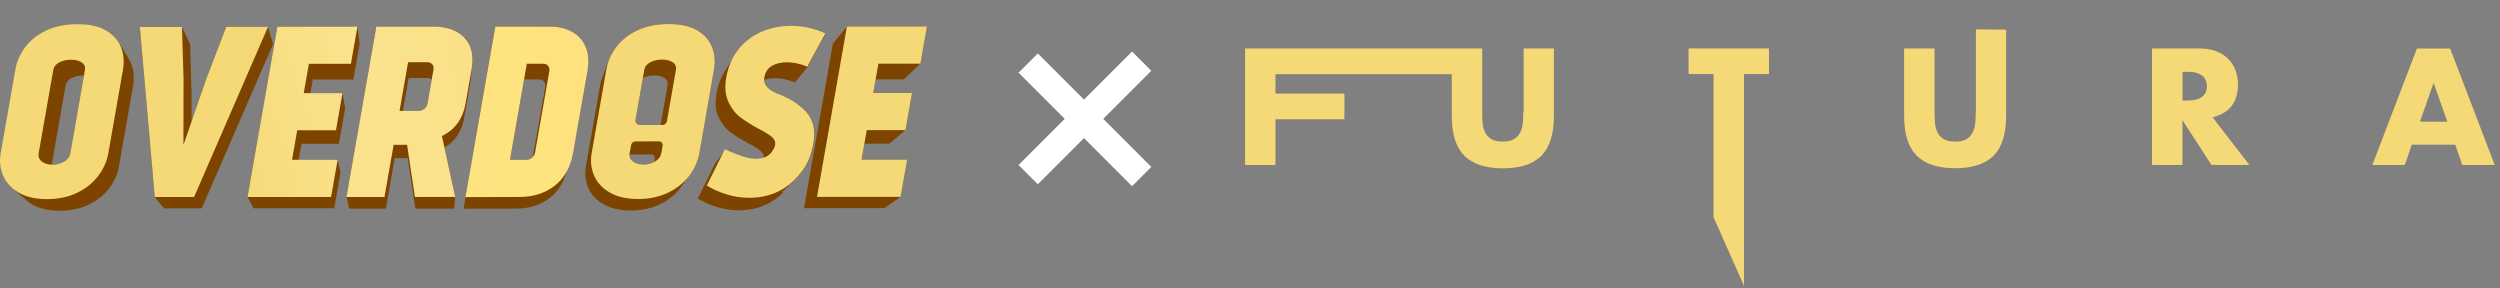
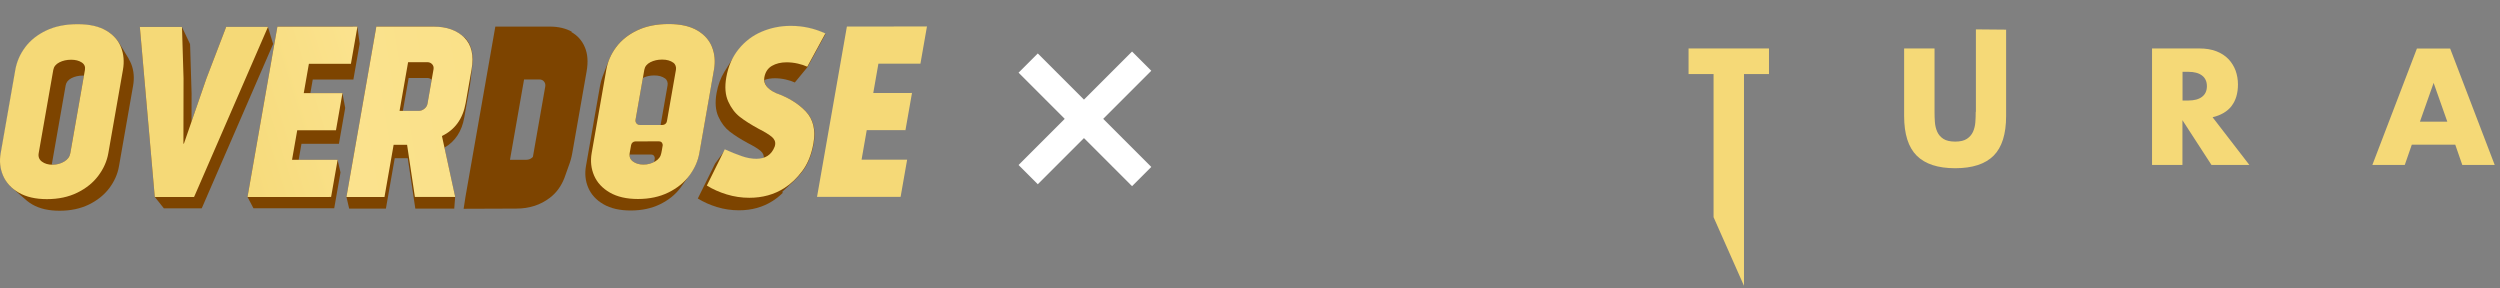
<svg xmlns="http://www.w3.org/2000/svg" width="390" height="45" viewBox="0 0 390 45" fill="none">
  <rect x="0" y="0" width="390" height="45" fill="#808080" stroke="none" />
-   <path d="M237.633 17.439C237.633 17.963 237.619 18.516 237.576 19.069C237.533 19.622 237.405 20.118 237.206 20.572C236.992 21.025 236.678 21.38 236.251 21.663C235.824 21.947 235.211 22.088 234.428 22.088C233.645 22.088 233.018 21.947 232.59 21.663C232.149 21.38 231.836 21.011 231.636 20.572C231.437 20.118 231.309 19.622 231.28 19.069C231.237 18.516 231.223 17.978 231.223 17.439V11.557V7.56H194.231V25.731H198.975V18.601H209.729V14.604H198.975V11.571H226.48V18.105C226.48 20.926 227.135 22.995 228.445 24.299C229.756 25.604 231.75 26.256 234.456 26.256C237.149 26.256 239.143 25.604 240.453 24.299C241.749 22.995 242.405 20.94 242.405 18.105V7.56H237.69V17.439H237.633Z" fill="#F5D977" />
  <path d="M263.415 11.557H267.317V33.881L272.061 44.583V11.557H275.963V7.56H263.415V11.557Z" fill="#F5D977" />
  <path d="M308.212 17.44C308.212 17.964 308.197 18.517 308.155 19.07C308.112 19.622 307.984 20.119 307.784 20.572C307.571 21.026 307.257 21.38 306.83 21.664C306.403 21.947 305.79 22.089 305.007 22.089C304.223 22.089 303.597 21.947 303.169 21.664C302.728 21.38 302.414 21.012 302.215 20.572C302.016 20.119 301.887 19.622 301.845 19.07C301.802 18.517 301.788 17.978 301.788 17.44V7.56H297.044V18.092C297.044 20.912 297.7 22.982 299.01 24.286C300.321 25.59 302.315 26.242 305.007 26.242C307.699 26.242 309.693 25.59 311.004 24.286C312.3 22.982 312.955 20.927 312.955 18.092V4.626L308.24 4.583V17.44H308.212Z" fill="#F5D977" />
  <path d="M348.123 16.532C348.793 15.667 349.12 14.547 349.12 13.173C349.12 12.407 348.992 11.684 348.75 11.004C348.494 10.324 348.123 9.742 347.639 9.218C347.14 8.708 346.528 8.297 345.759 7.999C344.99 7.701 344.106 7.56 343.095 7.56H335.717V25.731H340.46V18.743L344.99 25.731H350.901L345.161 18.29C346.471 17.978 347.454 17.397 348.123 16.546V16.532ZM343.522 15.1C343.024 15.483 342.312 15.681 341.372 15.681H340.474V11.202H341.372C342.312 11.202 343.024 11.401 343.522 11.784C344.021 12.166 344.277 12.719 344.277 13.442C344.277 14.165 344.021 14.718 343.522 15.1Z" fill="#F5D977" />
  <path d="M384.118 25.732H389.174L382.223 7.574H377.038L370.087 25.732H375.144L376.241 22.571H383.021L384.118 25.732ZM377.509 18.985L379.645 12.932L381.782 18.985H377.523H377.509Z" fill="#F5D977" />
  <path d="M179.601 11.039L172.099 18.541L179.601 26.043L176.6 29.044L169.098 21.542L161.896 28.743L158.895 25.742L166.097 18.541L158.895 11.339L161.896 8.338L169.098 15.54L176.6 8.038L179.601 11.039Z" fill="white" />
  <path d="M20.066 9.135C20.055 9.119 20.044 9.102 20.036 9.086C20.025 9.07 20.014 9.053 20.006 9.037C19.995 9.02 19.984 9.004 19.976 8.988C19.965 8.971 19.954 8.955 19.945 8.938C19.934 8.922 19.924 8.905 19.915 8.889C19.904 8.873 19.893 8.856 19.885 8.84C19.874 8.823 19.863 8.807 19.855 8.79C19.844 8.774 19.833 8.758 19.825 8.741C19.814 8.725 19.803 8.708 19.795 8.692C19.784 8.676 19.773 8.659 19.765 8.643C19.754 8.626 19.743 8.61 19.735 8.593C19.724 8.577 19.713 8.561 19.705 8.544C19.694 8.528 19.683 8.511 19.674 8.495C19.664 8.479 19.653 8.462 19.644 8.446C19.634 8.429 19.622 8.413 19.614 8.396C19.603 8.38 19.592 8.364 19.584 8.347C19.573 8.331 19.562 8.314 19.554 8.298C19.543 8.282 19.532 8.265 19.524 8.249C19.513 8.232 19.502 8.216 19.494 8.199C19.483 8.183 19.472 8.167 19.464 8.15C19.453 8.134 19.442 8.117 19.434 8.101C19.423 8.085 19.412 8.068 19.404 8.052C19.393 8.035 19.382 8.019 19.373 8.002C19.363 7.986 19.352 7.97 19.343 7.953C19.332 7.937 19.322 7.92 19.313 7.904C19.302 7.888 19.291 7.871 19.283 7.855C19.272 7.838 19.261 7.822 19.253 7.805C19.242 7.789 19.231 7.773 19.223 7.756C19.212 7.74 19.201 7.723 19.193 7.707C19.182 7.69 19.171 7.674 19.163 7.658C19.152 7.641 19.141 7.625 19.133 7.608C19.122 7.592 19.111 7.576 19.103 7.559C19.092 7.543 19.081 7.526 19.073 7.51C19.062 7.493 19.051 7.477 19.042 7.461C19.032 7.444 19.02 7.428 19.012 7.411C19.001 7.395 18.99 7.379 18.982 7.362C18.971 7.346 18.96 7.329 18.952 7.313C18.941 7.296 18.93 7.28 18.922 7.264C18.911 7.247 18.9 7.231 18.892 7.214C18.881 7.198 18.87 7.182 18.862 7.165C18.851 7.149 18.84 7.132 18.832 7.116C18.821 7.099 18.81 7.083 18.802 7.067C18.791 7.05 18.78 7.034 18.771 7.017C18.761 7.001 18.75 6.985 18.741 6.968C18.73 6.952 18.72 6.935 18.711 6.919C18.7 6.902 18.689 6.886 18.681 6.87C18.67 6.853 18.659 6.837 18.651 6.82C18.64 6.804 18.629 6.787 18.621 6.771C18.61 6.755 18.599 6.738 18.591 6.722C18.58 6.705 18.569 6.689 18.561 6.673C18.109 5.931 17.461 5.31 16.61 4.809C15.485 4.15 14.002 3.819 12.161 3.821C10.27 3.821 8.633 4.152 7.254 4.812C5.872 5.471 4.781 6.344 3.979 7.422C3.174 8.503 2.663 9.68 2.438 10.952L0.159 23.95C-0.06 25.198 0.066 26.369 0.537 27.46C0.89 28.281 1.437 28.982 2.181 29.565C2.195 29.576 2.208 29.589 2.222 29.6C2.236 29.611 2.249 29.625 2.263 29.636C2.277 29.647 2.291 29.66 2.304 29.672C2.318 29.682 2.332 29.696 2.345 29.707C2.359 29.718 2.373 29.732 2.386 29.743C2.4 29.754 2.414 29.767 2.427 29.778C2.441 29.789 2.455 29.803 2.468 29.814C2.482 29.825 2.496 29.838 2.509 29.849C2.523 29.86 2.537 29.874 2.55 29.885C2.564 29.896 2.578 29.91 2.592 29.921C2.605 29.931 2.619 29.945 2.633 29.956C2.646 29.967 2.66 29.981 2.674 29.992C2.687 30.003 2.701 30.016 2.715 30.027C2.728 30.038 2.742 30.052 2.756 30.063C2.769 30.074 2.783 30.087 2.797 30.098C2.81 30.109 2.824 30.123 2.838 30.134C2.851 30.145 2.865 30.159 2.879 30.169C2.893 30.18 2.906 30.194 2.92 30.205C2.934 30.216 2.947 30.23 2.961 30.241C2.975 30.252 2.988 30.265 3.002 30.276C3.016 30.287 3.029 30.301 3.043 30.312C3.057 30.323 3.07 30.336 3.084 30.347C3.098 30.358 3.111 30.372 3.125 30.383C3.139 30.394 3.152 30.408 3.166 30.419C3.18 30.43 3.194 30.443 3.207 30.454C3.221 30.465 3.235 30.479 3.248 30.49C3.262 30.501 3.276 30.514 3.289 30.525C3.303 30.536 3.317 30.55 3.33 30.561C3.344 30.572 3.358 30.585 3.371 30.596C3.385 30.607 3.399 30.621 3.412 30.632C3.426 30.643 3.44 30.657 3.453 30.668C3.467 30.678 3.481 30.692 3.495 30.703C3.508 30.714 3.522 30.728 3.536 30.739C3.549 30.75 3.563 30.763 3.577 30.774C3.59 30.785 3.604 30.799 3.618 30.81C3.631 30.821 3.645 30.834 3.659 30.845C3.672 30.856 3.686 30.87 3.7 30.881C3.713 30.892 3.727 30.906 3.741 30.916C3.754 30.927 3.768 30.941 3.782 30.952C3.796 30.963 3.809 30.977 3.823 30.988C3.837 30.999 3.85 31.012 3.864 31.023C3.878 31.034 3.891 31.048 3.905 31.059C3.919 31.07 3.932 31.083 3.946 31.094C3.96 31.105 3.973 31.119 3.987 31.13C4.001 31.141 4.014 31.155 4.028 31.166C4.042 31.177 4.055 31.19 4.069 31.201C4.083 31.212 4.097 31.226 4.11 31.237C4.124 31.248 4.138 31.261 4.151 31.272C4.165 31.283 4.179 31.297 4.192 31.308C4.206 31.319 4.22 31.332 4.233 31.343C4.482 31.543 4.753 31.729 5.051 31.902C6.171 32.55 7.588 32.876 9.296 32.876C11.028 32.876 12.557 32.55 13.882 31.902C15.206 31.25 16.265 30.399 17.056 29.343C17.847 28.287 18.347 27.154 18.558 25.95L20.761 13.382C20.977 12.153 20.878 11.015 20.468 9.97C20.361 9.699 20.23 9.442 20.079 9.198L20.066 9.135ZM10.242 13.322C10.327 12.835 10.631 12.457 11.153 12.189C11.676 11.924 12.267 11.79 12.932 11.79C12.987 11.79 13.042 11.79 13.094 11.795L10.97 23.903C10.874 24.456 10.552 24.894 10.004 25.217C9.454 25.54 8.85 25.704 8.187 25.704C8.149 25.704 8.111 25.704 8.072 25.701L10.242 13.325V13.322Z" fill="#7D4400" />
  <path d="M42.624 6.836H42.586L42.608 6.784H42.569L42.591 6.732H42.553L42.578 6.683H42.537L42.561 6.631H42.52L42.545 6.579H42.507L42.528 6.527H42.49L42.512 6.475H42.474L42.495 6.423H42.457L42.482 6.371H42.441L42.465 6.319H42.424L42.449 6.267H42.408L42.433 6.215H42.394L42.416 6.163H42.378L42.4 6.111H42.361L42.386 6.062H42.345L42.37 6.01H42.329L42.353 5.958H42.312L42.337 5.906H42.298L42.32 5.854H42.282L42.304 5.802H42.266L42.29 5.75H42.249L42.274 5.698H42.233L42.257 5.646H42.216L42.241 5.594H42.203L42.225 5.542H42.186L42.208 5.49H42.17L42.194 5.438H42.154L42.178 5.389H42.137L42.162 5.337H42.121L42.145 5.285H42.107L42.129 5.233H42.09L42.112 5.181H42.074L42.096 5.129H42.058L42.082 5.077H42.041L42.066 5.025H42.025L42.05 4.973H42.011L42.033 4.921H41.995L42.017 4.869H41.978L42 4.817H41.962L41.986 4.765H41.946L41.97 4.716H41.929L41.954 4.664H41.915L41.937 4.612H41.899L41.921 4.56H41.883L41.904 4.508H41.866L41.891 4.456H41.85L41.874 4.404H41.833L41.858 4.352H41.817L41.842 4.3H41.803L41.825 4.248H41.787L41.809 4.196L35.274 4.199L35.151 4.546L32.207 12.23L29.878 18.975L29.887 14.602L29.668 7.354L29.646 6.839H29.624L29.621 6.79H29.599L29.596 6.738H29.575L29.572 6.686H29.55L29.547 6.634H29.525L29.523 6.582H29.501L29.498 6.53H29.476L29.473 6.478H29.451L29.449 6.426H29.427L29.424 6.374H29.402L29.399 6.322H29.378L29.375 6.27H29.35V6.218H29.326V6.166L29.301 6.169V6.117H29.276V6.065H29.252V6.013H29.227V5.961H29.202L29.2 5.909H29.178L29.175 5.857H29.153L29.15 5.805H29.128L29.126 5.753H29.104L29.101 5.701H29.079L29.076 5.649H29.055L29.052 5.597H29.03L29.027 5.545H29.005L29.003 5.496H28.981L28.978 5.444H28.956L28.953 5.392H28.931L28.929 5.34H28.907L28.904 5.288H28.882L28.88 5.236H28.858L28.855 5.184H28.833L28.83 5.132H28.808L28.806 5.08H28.784L28.781 5.028H28.759L28.756 4.976H28.735L28.732 4.924H28.71L28.707 4.872H28.685L28.683 4.822H28.658V4.77H28.633V4.718H28.609V4.666H28.584V4.614H28.559V4.562H28.535V4.51H28.51V4.458H28.485L28.483 4.407H28.461L28.458 4.355H28.436L28.433 4.303H28.412L28.409 4.251H28.387L28.384 4.201H21.811L21.844 4.527L24.118 30.413L24.148 30.738H24.173L24.176 30.771H24.2L24.203 30.807H24.228L24.23 30.842H24.255L24.258 30.875H24.282L24.285 30.911H24.31L24.312 30.944H24.337L24.34 30.979H24.364L24.367 31.015H24.392L24.395 31.047H24.419L24.422 31.083H24.447L24.449 31.116H24.474L24.477 31.151H24.501L24.504 31.187H24.529L24.531 31.22H24.556L24.559 31.256H24.583L24.586 31.288H24.611L24.613 31.324H24.638L24.641 31.359H24.666L24.668 31.392H24.693L24.696 31.428H24.72L24.726 31.461H24.748L24.753 31.496H24.775L24.78 31.532H24.805L24.808 31.565H24.832L24.835 31.6H24.86L24.863 31.633H24.887L24.89 31.669H24.915L24.917 31.704H24.942L24.945 31.737H24.969L24.972 31.773H24.997L24.999 31.805H25.024L25.027 31.841H25.051L25.054 31.877H25.079L25.081 31.909H25.106L25.109 31.945H25.133L25.136 31.978H25.161L25.163 32.013H25.188L25.191 32.049H25.215L25.218 32.082H25.243L25.246 32.117H25.27L25.273 32.15H25.298L25.3 32.186H25.325L25.331 32.221H25.352L25.358 32.254H25.38L25.385 32.29H25.41L25.413 32.323H25.437L25.44 32.358H25.465L25.467 32.394H25.492L25.495 32.427H25.519L25.522 32.462H25.547L25.549 32.495H31.468L31.61 32.18L42.482 7.151L42.624 6.836Z" fill="#7D4400" />
  <path d="M56.106 6.741H56.09L56.098 6.689H56.082L56.093 6.637H56.076L56.084 6.585H56.068L56.079 6.533L56.062 6.535L56.071 6.481L56.054 6.484L56.065 6.432H56.049L56.057 6.38H56.041L56.052 6.328H56.035L56.043 6.276H56.027L56.038 6.224H56.022L56.03 6.172H56.013L56.024 6.12H56.008L56.016 6.068H56L56.008 6.016H55.994L56.002 5.964H55.986L55.994 5.912H55.98L55.989 5.86H55.972L55.98 5.808H55.967L55.975 5.756L55.959 5.758L55.967 5.704L55.953 5.706L55.961 5.654H55.945L55.953 5.602H55.939L55.948 5.55H55.931L55.939 5.498H55.923L55.934 5.446H55.917L55.926 5.394H55.909L55.92 5.342H55.904L55.912 5.29H55.896L55.907 5.238H55.89L55.898 5.186H55.882L55.893 5.135H55.877L55.885 5.083H55.868L55.879 5.031H55.863L55.871 4.979L55.855 4.981L55.865 4.927L55.849 4.929L55.857 4.877H55.841L55.852 4.825H55.835L55.844 4.773H55.827L55.838 4.721H55.822L55.83 4.669H55.813L55.825 4.617H55.808L55.816 4.565H55.8L55.811 4.513H55.794L55.803 4.461H55.786L55.797 4.409H55.781L55.789 4.357H55.773L55.783 4.305H55.767L55.775 4.253L55.759 4.256L55.767 4.201L55.753 4.204L55.761 4.149L55.466 4.158L43.273 4.16L38.668 30.41L38.607 30.736H38.632L38.627 30.768H38.651L38.643 30.804H38.668L38.662 30.837H38.687L38.679 30.872H38.703L38.698 30.908H38.722L38.717 30.941H38.742L38.733 30.977H38.758L38.752 31.009H38.777L38.769 31.045H38.794L38.788 31.081H38.813L38.807 31.113H38.832L38.824 31.149H38.848L38.843 31.182H38.867L38.859 31.217H38.884L38.878 31.253H38.903L38.898 31.286H38.922L38.914 31.321H38.938L38.933 31.354H38.958L38.95 31.39H38.974L38.969 31.425H38.993L38.988 31.458H39.012L39.004 31.494H39.029L39.023 31.526H39.048L39.04 31.562H39.064L39.059 31.598H39.084L39.078 31.631H39.103L39.094 31.666H39.119L39.114 31.699H39.138L39.13 31.734H39.155L39.149 31.77H39.174L39.168 31.803H39.193L39.185 31.838H39.209L39.204 31.871H39.229L39.22 31.907H39.245L39.239 31.942H39.264L39.259 31.975H39.283L39.275 32.011H39.3L39.294 32.044H39.319L39.311 32.079H39.335L39.33 32.115H39.354L39.349 32.148H39.374L39.365 32.183H39.39L39.385 32.216H39.409L39.401 32.252H39.426L39.42 32.287H39.445L39.439 32.32H39.464L39.456 32.356H39.48L39.475 32.388H39.499L39.491 32.424H39.516L39.51 32.46H39.535L39.53 32.492L51.819 32.49L52.139 32.487L53.121 26.883H53.107L53.113 26.845H53.099L53.105 26.806H53.088L53.096 26.768H53.08L53.088 26.73H53.072L53.077 26.691H53.063L53.069 26.653H53.053L53.061 26.615H53.044L53.05 26.576H53.036L53.042 26.538H53.028L53.033 26.5H53.017L53.025 26.462H53.009L53.014 26.423H53.001L53.006 26.385H52.992L52.998 26.347H52.981L52.99 26.308H52.973L52.979 26.27H52.965L52.971 26.232H52.957L52.962 26.193H52.946L52.954 26.155H52.938L52.943 26.117H52.929L52.935 26.078H52.921L52.927 26.04H52.91L52.919 26.002H52.902L52.907 25.963H52.894L52.899 25.925H52.886L52.891 25.887H52.875L52.883 25.849H52.867L52.872 25.81H52.858L52.864 25.772H52.85L52.855 25.734H52.839L52.847 25.695L52.831 25.698L52.836 25.657L52.823 25.66L52.828 25.619L52.815 25.622L52.82 25.583H52.803L52.812 25.545H52.795L52.801 25.506H52.787L52.793 25.468H52.779L52.784 25.43H52.768L52.776 25.392H52.76L52.765 25.353H52.752L52.757 25.315H52.743L52.749 25.277H52.732L52.741 25.238H52.724L52.73 25.2H52.716L52.721 25.162H52.708L52.713 25.123H52.697L52.705 25.085H52.689L52.694 25.047H52.68L52.686 25.009H52.672L52.678 24.97H52.661L52.669 24.932L52.336 24.935H46.592L47.03 22.431H52.549H52.872L53.854 16.824H53.838L53.846 16.778H53.83L53.838 16.734H53.822L53.83 16.687H53.813L53.822 16.643H53.805L53.813 16.6H53.797L53.802 16.553H53.789L53.794 16.509H53.778L53.786 16.463H53.77L53.778 16.419H53.761L53.77 16.373H53.753L53.761 16.329H53.745L53.753 16.282H53.737L53.745 16.239H53.728L53.737 16.192H53.72L53.728 16.148H53.712L53.72 16.102H53.704L53.712 16.058H53.696L53.704 16.014H53.687L53.696 15.968H53.679L53.685 15.924H53.671L53.676 15.877H53.66L53.668 15.834H53.652L53.66 15.787H53.644L53.652 15.743H53.635L53.644 15.697H53.627L53.635 15.653H53.619L53.627 15.607H53.611L53.619 15.563H53.603L53.611 15.516L53.594 15.519L53.603 15.472H53.586L53.594 15.429H53.578L53.586 15.382H53.57L53.578 15.338H53.562L53.57 15.292H53.553L53.559 15.248H53.542L53.551 15.201H53.534L53.542 15.158H53.526L53.534 15.111H53.518L53.526 15.067H53.51L53.518 15.021H53.501L53.51 14.977H53.493L53.501 14.931L53.485 14.933L53.493 14.887H53.477L53.485 14.843H53.468L53.477 14.796H53.46L53.468 14.753H53.452L53.46 14.706H53.444L53.452 14.662H53.436L53.441 14.616H53.425L53.433 14.572H53.416L53.425 14.526L53.094 14.528H48.417L48.789 12.405H54.806L55.129 12.402L56.112 6.793H56.095L56.106 6.741Z" fill="#7D4400" />
  <path d="M122.049 29.901C122.049 29.901 122.074 29.877 122.088 29.866C122.101 29.855 122.112 29.841 122.126 29.83C122.14 29.819 122.151 29.805 122.164 29.795C122.178 29.784 122.189 29.77 122.203 29.759C122.216 29.748 122.227 29.734 122.241 29.723C122.255 29.712 122.266 29.699 122.279 29.688C122.293 29.677 122.304 29.663 122.318 29.652C122.331 29.641 122.342 29.628 122.356 29.617C122.37 29.606 122.381 29.592 122.394 29.581C122.408 29.57 122.419 29.556 122.433 29.546C122.446 29.535 122.457 29.521 122.471 29.51C122.485 29.499 122.496 29.485 122.509 29.474C122.523 29.463 122.534 29.45 122.548 29.439C122.561 29.428 122.572 29.414 122.586 29.403C122.6 29.392 122.61 29.379 122.624 29.368C122.638 29.357 122.649 29.343 122.662 29.332C122.676 29.321 122.687 29.308 122.701 29.297C122.714 29.286 122.725 29.272 122.739 29.261C122.753 29.25 122.764 29.236 122.777 29.225C122.791 29.215 122.802 29.201 122.816 29.19C122.829 29.179 122.84 29.165 122.854 29.154C122.868 29.143 122.879 29.13 122.892 29.119C122.906 29.108 122.917 29.094 122.931 29.083C122.944 29.072 122.955 29.058 122.969 29.048C122.983 29.037 122.994 29.023 123.007 29.012C123.021 29.001 123.032 28.987 123.046 28.976C123.059 28.965 123.07 28.952 123.084 28.941C123.098 28.93 123.108 28.916 123.122 28.905C123.136 28.894 123.147 28.881 123.16 28.87C123.174 28.859 123.185 28.845 123.199 28.834C123.212 28.823 123.223 28.809 123.237 28.799C123.251 28.788 123.262 28.774 123.275 28.763C123.289 28.752 123.3 28.738 123.314 28.727C123.327 28.716 123.338 28.703 123.352 28.692C123.366 28.681 123.377 28.667 123.39 28.656C123.404 28.645 123.415 28.632 123.429 28.621C123.442 28.61 123.453 28.596 123.467 28.585C123.481 28.574 123.492 28.561 123.505 28.55C123.519 28.539 123.53 28.525 123.544 28.514C123.557 28.503 123.568 28.489 123.582 28.478C123.596 28.468 123.606 28.454 123.62 28.443C123.634 28.432 123.645 28.418 123.658 28.407C123.672 28.396 123.683 28.383 123.697 28.372C123.71 28.361 123.721 28.347 123.735 28.336C123.749 28.325 123.76 28.311 123.773 28.3C123.787 28.29 123.798 28.276 123.812 28.265C123.82 28.259 123.825 28.251 123.834 28.246C124.312 27.794 124.767 27.283 125.202 26.708C126.05 25.581 126.627 24.139 126.937 22.387C127.303 20.299 126.904 18.641 125.746 17.418C124.586 16.195 123.024 15.235 121.059 14.54C119.866 13.973 119.261 13.284 119.245 12.476C119.729 12.298 120.271 12.208 120.873 12.208C121.442 12.208 122.006 12.271 122.567 12.4C123.125 12.528 123.604 12.684 123.998 12.87L124.025 12.818C124.025 12.818 124.033 12.821 124.036 12.824L124.063 12.772C124.063 12.772 124.072 12.775 124.074 12.777L124.102 12.725C124.102 12.725 124.11 12.728 124.113 12.731L124.14 12.679C124.14 12.679 124.148 12.681 124.151 12.684L124.178 12.632C124.178 12.632 124.187 12.635 124.189 12.638L124.217 12.586C124.217 12.586 124.225 12.588 124.228 12.591L124.255 12.539C124.255 12.539 124.263 12.542 124.266 12.545L124.293 12.493C124.293 12.493 124.302 12.495 124.304 12.498L124.332 12.446C124.332 12.446 124.34 12.449 124.343 12.452L124.37 12.4C124.37 12.4 124.378 12.402 124.381 12.405L124.408 12.353C124.408 12.353 124.416 12.356 124.419 12.359L124.447 12.307C124.447 12.307 124.455 12.309 124.457 12.312L124.485 12.26C124.485 12.26 124.493 12.263 124.496 12.266L124.523 12.214C124.523 12.214 124.531 12.216 124.534 12.219L124.561 12.167C124.561 12.167 124.57 12.17 124.572 12.173L124.6 12.121C124.6 12.121 124.608 12.123 124.611 12.126L124.638 12.074C124.638 12.074 124.646 12.077 124.649 12.079L124.676 12.027C124.676 12.027 124.685 12.03 124.687 12.033L124.715 11.981C124.715 11.981 124.723 11.984 124.726 11.986L124.753 11.934C124.753 11.934 124.761 11.937 124.764 11.94L124.791 11.888C124.791 11.888 124.8 11.891 124.802 11.893L124.83 11.841C124.83 11.841 124.838 11.844 124.841 11.847L124.868 11.795C124.868 11.795 124.876 11.798 124.879 11.8L124.906 11.748C124.906 11.748 124.914 11.751 124.917 11.754L124.945 11.702C124.945 11.702 124.953 11.705 124.955 11.707L124.983 11.655C124.983 11.655 124.991 11.658 124.994 11.661L125.021 11.609C125.021 11.609 125.029 11.612 125.032 11.614L125.059 11.562C125.059 11.562 125.068 11.565 125.07 11.568L125.098 11.516C125.098 11.516 125.106 11.519 125.109 11.521L125.136 11.469C125.136 11.469 125.144 11.472 125.147 11.475L125.174 11.423C125.174 11.423 125.183 11.426 125.185 11.428L125.213 11.376C125.213 11.376 125.221 11.379 125.224 11.382L125.251 11.33C125.251 11.33 125.259 11.332 125.262 11.335L125.289 11.283C125.289 11.283 125.298 11.286 125.3 11.289L125.328 11.237C125.328 11.237 125.336 11.239 125.339 11.242L125.366 11.19C125.366 11.19 125.374 11.193 125.377 11.196L125.404 11.144C125.404 11.144 125.412 11.146 125.415 11.149L125.443 11.097C125.443 11.097 125.451 11.1 125.454 11.103L125.481 11.051C125.481 11.051 125.489 11.053 125.492 11.056L125.519 11.004C125.519 11.004 125.527 11.007 125.53 11.01L125.557 10.958C125.557 10.958 125.566 10.96 125.568 10.963L125.596 10.911C125.596 10.911 125.604 10.914 125.607 10.917L125.634 10.865C125.634 10.865 125.642 10.867 125.645 10.87L125.672 10.818C125.672 10.818 125.681 10.821 125.683 10.824L125.711 10.772C125.711 10.772 125.719 10.774 125.722 10.777L125.749 10.725C125.749 10.725 125.757 10.728 125.76 10.73L125.787 10.678C125.787 10.678 125.796 10.681 125.798 10.684L125.826 10.632C125.826 10.632 125.834 10.635 125.837 10.637L125.864 10.585C125.864 10.585 125.872 10.588 125.875 10.591L125.902 10.539C125.902 10.539 125.91 10.542 125.913 10.544L125.941 10.492C125.941 10.492 125.949 10.495 125.952 10.498L128.775 5.313C127.073 4.522 125.276 4.125 123.385 4.125C121.787 4.125 120.279 4.426 118.862 5.025C117.442 5.625 116.24 6.533 115.252 7.745C115.003 8.049 114.779 8.372 114.574 8.708C114.563 8.725 114.552 8.741 114.541 8.758C114.53 8.774 114.519 8.79 114.511 8.807C114.5 8.823 114.489 8.84 114.481 8.856C114.47 8.873 114.459 8.889 114.448 8.905C114.437 8.922 114.426 8.938 114.418 8.955C114.407 8.971 114.396 8.987 114.388 9.004C114.377 9.02 114.366 9.037 114.358 9.053C114.347 9.07 114.336 9.086 114.328 9.102C114.317 9.119 114.306 9.135 114.295 9.152C114.284 9.168 114.273 9.184 114.265 9.201C114.254 9.217 114.243 9.234 114.235 9.25C114.224 9.267 114.213 9.283 114.204 9.299C114.193 9.316 114.183 9.332 114.172 9.349C114.161 9.365 114.15 9.382 114.141 9.398C114.131 9.414 114.12 9.431 114.111 9.447C114.1 9.464 114.089 9.48 114.079 9.496C114.068 9.513 114.057 9.529 114.048 9.546C114.038 9.562 114.027 9.579 114.018 9.595C114.007 9.611 113.996 9.628 113.986 9.644C113.975 9.661 113.964 9.677 113.955 9.693C113.944 9.71 113.934 9.726 113.923 9.743C113.912 9.759 113.901 9.776 113.892 9.792C113.882 9.808 113.871 9.825 113.86 9.841C113.849 9.858 113.838 9.874 113.83 9.89C113.819 9.907 113.808 9.923 113.797 9.94C113.786 9.956 113.775 9.973 113.764 9.989C113.753 10.005 113.742 10.022 113.734 10.038C113.723 10.055 113.712 10.071 113.704 10.088C113.693 10.104 113.682 10.12 113.671 10.137C113.66 10.153 113.649 10.17 113.641 10.186C113.63 10.202 113.619 10.219 113.611 10.235C113.6 10.252 113.589 10.268 113.578 10.284C113.567 10.301 113.556 10.317 113.548 10.334C113.537 10.35 113.526 10.367 113.518 10.383C113.507 10.399 113.496 10.416 113.488 10.432C113.477 10.449 113.466 10.465 113.457 10.482C113.446 10.498 113.436 10.514 113.425 10.531C113.414 10.547 113.403 10.564 113.394 10.58C113.384 10.596 113.373 10.613 113.364 10.629C113.353 10.646 113.342 10.662 113.332 10.678C113.321 10.695 113.31 10.711 113.301 10.728C113.29 10.744 113.28 10.761 113.271 10.777C113.26 10.793 113.249 10.81 113.238 10.826C113.228 10.843 113.217 10.859 113.208 10.876C113.197 10.892 113.187 10.908 113.178 10.925C113.167 10.941 113.156 10.958 113.145 10.974C113.135 10.991 113.124 11.007 113.115 11.023C113.104 11.04 113.093 11.056 113.085 11.073C113.074 11.089 113.063 11.105 113.052 11.122C113.041 11.138 113.031 11.155 113.022 11.171C112.418 12.153 112.002 13.281 111.777 14.553C111.526 15.992 111.621 17.205 112.065 18.19C112.508 19.178 113.096 19.952 113.827 20.521C114.557 21.09 115.499 21.687 116.645 22.313C117.562 22.779 118.227 23.184 118.64 23.531C119.045 23.873 119.212 24.27 119.141 24.724C118.81 24.828 118.443 24.883 118.033 24.883C117.321 24.883 116.574 24.752 115.8 24.486C115.023 24.223 114.122 23.862 113.099 23.405L113.077 23.449C113.077 23.449 113.072 23.449 113.069 23.446L113.047 23.49C113.047 23.49 113.041 23.49 113.039 23.487L113.017 23.531C113.017 23.531 113.011 23.531 113.009 23.528L112.987 23.572C112.987 23.572 112.981 23.572 112.979 23.569L112.957 23.613C112.957 23.613 112.951 23.613 112.948 23.61L112.927 23.654C112.927 23.654 112.921 23.654 112.918 23.651L112.896 23.695C112.896 23.695 112.891 23.695 112.888 23.693L112.866 23.736C112.866 23.736 112.861 23.736 112.858 23.734L112.836 23.777C112.836 23.777 112.831 23.777 112.828 23.775L112.806 23.818C112.806 23.818 112.801 23.818 112.798 23.816L112.776 23.86C112.776 23.86 112.771 23.86 112.768 23.857L112.746 23.901C112.746 23.901 112.74 23.901 112.738 23.898L112.716 23.942C112.716 23.942 112.71 23.942 112.708 23.939L112.686 23.983C112.686 23.983 112.68 23.983 112.678 23.98L112.656 24.024C112.656 24.024 112.65 24.024 112.647 24.021L112.626 24.065C112.626 24.065 112.62 24.065 112.617 24.062L112.595 24.106C112.595 24.106 112.59 24.106 112.587 24.103L112.565 24.147C112.565 24.147 112.56 24.147 112.557 24.144L112.535 24.188C112.535 24.188 112.53 24.188 112.527 24.185L112.505 24.229C112.505 24.229 112.5 24.229 112.497 24.226L112.475 24.27C112.475 24.27 112.47 24.27 112.467 24.267L112.445 24.311C112.445 24.311 112.439 24.311 112.437 24.308L112.415 24.352C112.415 24.352 112.409 24.352 112.407 24.349L112.385 24.393C112.385 24.393 112.379 24.393 112.377 24.39L112.355 24.434C112.355 24.434 112.349 24.434 112.346 24.431L112.325 24.475C112.325 24.475 112.319 24.475 112.316 24.472L112.294 24.516C112.294 24.516 112.289 24.516 112.286 24.514L112.264 24.557C112.264 24.557 112.259 24.557 112.256 24.555L112.234 24.598C112.234 24.598 112.229 24.598 112.226 24.596L112.204 24.639C112.204 24.639 112.199 24.639 112.196 24.637L112.174 24.68C112.174 24.68 112.169 24.68 112.166 24.678L112.144 24.721C112.144 24.721 112.138 24.721 112.136 24.719L112.114 24.762C112.114 24.762 112.108 24.762 112.106 24.76L112.084 24.803C112.084 24.803 112.078 24.803 112.076 24.801L112.054 24.845C112.054 24.845 112.048 24.845 112.045 24.842L112.024 24.886C112.024 24.886 112.018 24.886 112.015 24.883L111.993 24.927C111.993 24.927 111.988 24.927 111.985 24.924L111.963 24.968C111.963 24.968 111.958 24.968 111.955 24.965L111.933 25.009C111.933 25.009 111.928 25.009 111.925 25.006L111.903 25.05C111.903 25.05 111.898 25.05 111.895 25.047L111.873 25.091C111.873 25.091 111.868 25.091 111.865 25.088L111.843 25.132C111.843 25.132 111.837 25.132 111.835 25.129L111.813 25.173C111.813 25.173 111.807 25.173 111.805 25.17L111.783 25.214C111.783 25.214 111.777 25.214 111.775 25.211L111.753 25.255C111.753 25.255 111.747 25.255 111.744 25.252L111.723 25.296C111.723 25.296 111.717 25.296 111.714 25.293L111.692 25.337C111.692 25.337 111.687 25.337 111.684 25.334L111.662 25.378C111.662 25.378 111.657 25.378 111.654 25.375L111.632 25.419C111.632 25.419 111.627 25.419 111.624 25.416L111.602 25.46C111.602 25.46 111.597 25.46 111.594 25.457L111.572 25.501C111.572 25.501 111.567 25.501 111.564 25.498L108.86 30.966C109.761 31.524 110.762 31.97 111.868 32.304C112.97 32.64 114.106 32.807 115.269 32.807C117.264 32.807 119.023 32.32 120.545 31.343C121.064 31.015 121.557 30.621 122.03 30.164C122.041 30.153 122.052 30.142 122.066 30.131C122.08 30.12 122.091 30.107 122.104 30.096L122.049 29.901Z" fill="#7D4400" />
  <path d="M72.423 5.865C71.285 4.727 69.684 4.155 67.621 4.155H58.7L58.651 4.48L54.103 30.407L54.043 30.73H54.057L54.051 30.766H54.065L54.059 30.801H54.073L54.068 30.837H54.081L54.076 30.872H54.09L54.084 30.908H54.098L54.092 30.944H54.106L54.1 30.979H54.114L54.109 31.015H54.122L54.117 31.05H54.13L54.125 31.086H54.139L54.133 31.121H54.147L54.142 31.157H54.155L54.15 31.192H54.163L54.158 31.228H54.172L54.166 31.264H54.18L54.174 31.299H54.188L54.182 31.335H54.196L54.191 31.37H54.204L54.199 31.406H54.213L54.207 31.442H54.221L54.215 31.477H54.229L54.224 31.513H54.237L54.232 31.548H54.245L54.24 31.584H54.254L54.248 31.619H54.262L54.256 31.655H54.27L54.265 31.691H54.278L54.273 31.726H54.286L54.281 31.762H54.295L54.289 31.797H54.303L54.297 31.833H54.311L54.306 31.868H54.319L54.314 31.904H54.328L54.322 31.94H54.336L54.33 31.975H54.344L54.339 32.011H54.352L54.347 32.046H54.36L54.355 32.082H54.369L54.363 32.117H54.377L54.371 32.153H54.385L54.38 32.189H54.393L54.388 32.224H54.401L54.396 32.26H54.41L54.404 32.295H54.418L54.412 32.331H54.426L54.421 32.366H54.434L54.429 32.402H54.443L54.437 32.438H54.451L54.445 32.473H54.459L54.453 32.509H54.467L54.462 32.544H60.203L60.255 32.23L61.579 24.675H63.609L64.742 32.227L64.789 32.542H70.869L70.861 32.506H70.871L70.863 32.47H70.874L70.866 32.435H70.877L70.869 32.399H70.88L70.871 32.364H70.882L70.874 32.328H70.885L70.877 32.293H70.888L70.88 32.257H70.891L70.882 32.221H70.893L70.885 32.186H70.896L70.888 32.15H70.899L70.891 32.115H70.902L70.893 32.079H70.904L70.896 32.044H70.907L70.899 32.008H70.91L70.902 31.972H70.912L70.904 31.937H70.915L70.907 31.901H70.918L70.91 31.866H70.921L70.912 31.83H70.923L70.915 31.794H70.926L70.918 31.759H70.929L70.921 31.723H70.932L70.923 31.688H70.934L70.926 31.652H70.937L70.929 31.617H70.94L70.932 31.581H70.943L70.934 31.546H70.945L70.937 31.51H70.948L70.94 31.474H70.951L70.943 31.439H70.954L70.945 31.403H70.956L70.948 31.368H70.959L70.951 31.332H70.962L70.954 31.297H70.965L70.956 31.261H70.967L70.959 31.225H70.97L70.962 31.19H70.973L70.965 31.154H70.975L70.967 31.119H70.978L70.97 31.083H70.981L70.973 31.047H70.984L70.975 31.012H70.986L70.978 30.976H70.989L70.981 30.941H70.992L70.984 30.905H70.995L70.986 30.87H70.997L70.989 30.834H71L70.992 30.799H71.003L70.995 30.763H71.005L70.997 30.727H71.008L70.934 30.404L69.331 23.038C71.014 22.059 72.048 20.485 72.428 18.321L73.32 13.239C73.367 12.971 73.403 12.714 73.424 12.462C73.424 12.446 73.427 12.43 73.43 12.413C73.43 12.397 73.433 12.38 73.435 12.364C73.435 12.347 73.438 12.331 73.441 12.315C73.441 12.298 73.444 12.282 73.446 12.265C73.446 12.249 73.449 12.232 73.452 12.216C73.452 12.2 73.455 12.183 73.457 12.167C73.457 12.15 73.46 12.134 73.463 12.117C73.463 12.101 73.466 12.085 73.468 12.068C73.468 12.052 73.471 12.035 73.474 12.019C73.474 12.003 73.476 11.986 73.479 11.97C73.479 11.953 73.482 11.937 73.485 11.921C73.485 11.904 73.487 11.888 73.49 11.874C73.49 11.858 73.493 11.841 73.496 11.825C73.496 11.808 73.498 11.792 73.501 11.775C73.501 11.759 73.504 11.743 73.507 11.726C73.507 11.71 73.509 11.693 73.512 11.677C73.512 11.661 73.515 11.644 73.517 11.628C73.517 11.611 73.52 11.595 73.523 11.579C73.523 11.562 73.526 11.546 73.528 11.529C73.528 11.513 73.531 11.496 73.534 11.48C73.534 11.463 73.537 11.447 73.539 11.431C73.539 11.414 73.542 11.398 73.545 11.384C73.545 11.368 73.548 11.351 73.55 11.335C73.55 11.319 73.553 11.302 73.556 11.286C73.556 11.269 73.558 11.253 73.561 11.236C73.561 11.22 73.564 11.204 73.567 11.187C73.567 11.171 73.57 11.154 73.572 11.138C73.572 11.121 73.575 11.105 73.578 11.089C73.578 11.072 73.58 11.056 73.583 11.039C73.583 11.023 73.586 11.007 73.589 10.99C73.589 10.974 73.591 10.957 73.594 10.941C73.594 10.925 73.597 10.908 73.6 10.892C73.6 10.875 73.602 10.859 73.605 10.842C73.605 10.826 73.608 10.81 73.611 10.793C73.611 10.777 73.613 10.76 73.616 10.744C73.616 10.727 73.619 10.711 73.621 10.695C73.621 10.678 73.624 10.662 73.627 10.645C73.627 10.629 73.63 10.613 73.632 10.599C73.632 10.582 73.635 10.566 73.638 10.55C73.638 10.533 73.641 10.517 73.643 10.5C73.643 10.484 73.646 10.467 73.649 10.451C73.649 10.435 73.652 10.418 73.654 10.402C73.654 10.385 73.657 10.369 73.66 10.353C73.66 10.336 73.662 10.32 73.665 10.303C73.665 10.287 73.668 10.271 73.671 10.254C73.671 10.238 73.674 10.221 73.676 10.205C73.676 10.188 73.679 10.172 73.682 10.156C73.682 10.139 73.684 10.123 73.687 10.106C73.687 10.09 73.69 10.073 73.693 10.057C73.693 10.041 73.695 10.024 73.698 10.008C73.871 8.213 73.457 6.814 72.456 5.81L72.423 5.865ZM66.69 16.184C66.636 16.496 66.471 16.758 66.201 16.977C65.93 17.193 65.634 17.3 65.314 17.303H62.849L63.752 12.164H66.636C66.926 12.164 67.161 12.26 67.344 12.443L66.688 16.186L66.69 16.184Z" fill="#7D4400" />
  <path d="M89.23 4.959C88.255 4.42 87.106 4.149 85.779 4.149H77.272L77.214 4.475L72.666 30.402L72.606 30.755L72.601 30.79L72.595 30.826L72.59 30.862L72.584 30.897L72.579 30.933L72.573 30.968L72.568 31.004L72.562 31.039L72.557 31.075L72.552 31.111L72.546 31.146L72.541 31.182L72.535 31.217L72.53 31.253L72.524 31.288L72.519 31.324L72.513 31.36L72.508 31.395L72.502 31.431L72.497 31.466L72.491 31.502L72.486 31.537L72.48 31.573L72.475 31.609L72.469 31.644L72.464 31.68L72.459 31.715L72.453 31.751L72.448 31.786L72.442 31.822L72.437 31.858L72.431 31.893L72.426 31.929L72.42 31.964L72.415 32L72.409 32.035L72.404 32.071L72.398 32.107L72.393 32.142L72.387 32.178L72.382 32.213L72.376 32.249L72.371 32.284L72.365 32.32L72.36 32.356L72.355 32.391L72.349 32.427L72.344 32.462L72.338 32.498L72.333 32.533L72.327 32.569L80.558 32.539C82.578 32.539 84.318 31.975 85.787 30.851C86.8 30.073 87.555 29.039 88.053 27.745C88.058 27.731 88.064 27.72 88.067 27.707C88.072 27.693 88.078 27.682 88.08 27.668C88.086 27.655 88.091 27.644 88.094 27.63C88.099 27.616 88.105 27.605 88.108 27.592C88.113 27.578 88.119 27.567 88.121 27.553C88.127 27.54 88.132 27.529 88.135 27.515C88.14 27.501 88.146 27.49 88.149 27.477C88.154 27.463 88.16 27.452 88.162 27.438C88.168 27.425 88.173 27.414 88.176 27.4C88.181 27.386 88.187 27.375 88.19 27.362C88.195 27.348 88.201 27.337 88.203 27.323C88.209 27.31 88.214 27.299 88.217 27.285C88.222 27.271 88.228 27.261 88.231 27.247C88.236 27.233 88.242 27.222 88.244 27.209C88.25 27.195 88.255 27.184 88.258 27.17C88.264 27.157 88.269 27.146 88.272 27.132C88.277 27.118 88.283 27.107 88.285 27.094C88.291 27.08 88.296 27.069 88.299 27.055C88.305 27.042 88.31 27.031 88.313 27.017C88.318 27.003 88.324 26.992 88.326 26.979C88.332 26.965 88.338 26.954 88.34 26.94C88.346 26.927 88.351 26.916 88.354 26.902C88.359 26.888 88.365 26.877 88.368 26.864C88.373 26.85 88.379 26.839 88.381 26.826C88.387 26.812 88.392 26.801 88.395 26.787C88.4 26.773 88.406 26.762 88.409 26.749C88.414 26.735 88.42 26.724 88.422 26.71C88.428 26.697 88.433 26.686 88.436 26.672C88.441 26.659 88.447 26.648 88.45 26.634C88.455 26.62 88.461 26.609 88.463 26.596C88.469 26.582 88.474 26.571 88.477 26.557C88.483 26.544 88.488 26.533 88.491 26.519C88.496 26.505 88.502 26.494 88.504 26.481C88.51 26.467 88.515 26.456 88.518 26.442C88.523 26.429 88.529 26.418 88.532 26.404C88.537 26.39 88.543 26.379 88.545 26.366C88.551 26.352 88.556 26.341 88.559 26.327C88.565 26.314 88.57 26.303 88.573 26.289C88.578 26.275 88.584 26.265 88.587 26.251C88.592 26.237 88.597 26.226 88.6 26.212C88.606 26.199 88.611 26.188 88.614 26.174C88.619 26.16 88.625 26.15 88.627 26.136C88.633 26.122 88.638 26.111 88.641 26.098C88.647 26.084 88.652 26.073 88.655 26.059C88.66 26.046 88.666 26.035 88.669 26.021C88.674 26.007 88.68 25.996 88.682 25.983C88.688 25.969 88.693 25.958 88.696 25.944C88.701 25.931 88.707 25.92 88.71 25.906C88.715 25.892 88.721 25.881 88.723 25.868C88.729 25.854 88.734 25.843 88.737 25.829C88.975 25.219 89.158 24.554 89.284 23.835L91.514 11.124C91.772 9.66 91.678 8.404 91.235 7.362C90.792 6.317 90.083 5.526 89.112 4.987L89.23 4.959ZM82.134 24.926H79.557L81.754 12.397H84.148C84.457 12.397 84.698 12.506 84.873 12.725C85.048 12.947 85.109 13.207 85.057 13.508L83.133 24.47C83.092 24.513 83.051 24.557 83.002 24.598C82.742 24.814 82.452 24.924 82.134 24.921V24.926Z" fill="#7D4400" />
  <path d="M111.074 7.348C110.65 6.267 109.875 5.397 108.751 4.738C107.626 4.078 106.143 3.747 104.301 3.75C102.411 3.75 100.774 4.081 99.395 4.741C98.016 5.4 96.924 6.273 96.12 7.351C95.616 8.03 95.225 8.747 94.948 9.499C94.943 9.515 94.935 9.532 94.929 9.548C94.924 9.565 94.916 9.581 94.91 9.598C94.905 9.614 94.897 9.63 94.891 9.647C94.886 9.663 94.877 9.68 94.872 9.696C94.866 9.713 94.858 9.729 94.853 9.745C94.847 9.762 94.839 9.778 94.834 9.795C94.828 9.811 94.82 9.827 94.814 9.844C94.809 9.86 94.801 9.877 94.795 9.893C94.79 9.91 94.782 9.926 94.776 9.942C94.771 9.959 94.763 9.975 94.757 9.992C94.751 10.008 94.743 10.024 94.738 10.041C94.732 10.057 94.724 10.074 94.719 10.09C94.713 10.107 94.705 10.123 94.7 10.139C94.694 10.156 94.686 10.172 94.68 10.189C94.675 10.205 94.667 10.222 94.661 10.238C94.656 10.254 94.647 10.271 94.642 10.287C94.637 10.304 94.628 10.32 94.623 10.336C94.617 10.353 94.609 10.369 94.604 10.386C94.598 10.402 94.59 10.418 94.585 10.435C94.579 10.451 94.571 10.468 94.565 10.484C94.56 10.501 94.552 10.517 94.546 10.533C94.541 10.55 94.533 10.566 94.527 10.583C94.522 10.599 94.513 10.616 94.508 10.632C94.502 10.648 94.494 10.665 94.489 10.681C94.483 10.698 94.475 10.714 94.47 10.73C94.464 10.747 94.456 10.763 94.451 10.78C94.445 10.796 94.437 10.812 94.431 10.829C94.426 10.845 94.418 10.862 94.412 10.878C94.407 10.895 94.398 10.911 94.393 10.927C94.388 10.944 94.379 10.96 94.374 10.977C94.368 10.993 94.36 11.009 94.355 11.026C94.349 11.042 94.341 11.059 94.336 11.075C94.33 11.092 94.322 11.108 94.316 11.124C94.311 11.141 94.303 11.157 94.297 11.174C94.292 11.19 94.284 11.207 94.278 11.223C94.273 11.239 94.264 11.256 94.259 11.272C94.254 11.289 94.245 11.305 94.24 11.322C94.234 11.338 94.226 11.354 94.221 11.371C94.215 11.387 94.207 11.404 94.201 11.42C94.196 11.436 94.188 11.453 94.182 11.469C94.177 11.486 94.169 11.502 94.163 11.518C94.158 11.535 94.15 11.551 94.144 11.568C94.139 11.584 94.13 11.601 94.125 11.617C94.119 11.633 94.111 11.65 94.106 11.666C94.1 11.683 94.092 11.699 94.087 11.716C94.081 11.732 94.073 11.748 94.067 11.765C94.062 11.781 94.054 11.798 94.048 11.814C94.043 11.83 94.035 11.847 94.029 11.863C94.024 11.88 94.015 11.896 94.01 11.912C94.004 11.929 93.996 11.945 93.991 11.962C93.824 12.408 93.698 12.87 93.613 13.344L91.41 25.912C91.2 27.118 91.32 28.248 91.777 29.305C92.234 30.361 93.019 31.215 94.141 31.863C95.26 32.512 96.678 32.837 98.385 32.837C100.117 32.837 101.647 32.512 102.971 31.863C104.296 31.212 105.355 30.361 106.146 29.305C106.151 29.297 106.157 29.288 106.165 29.277C106.165 29.275 106.17 29.272 106.173 29.266C106.178 29.258 106.184 29.247 106.192 29.239C106.192 29.236 106.198 29.233 106.2 29.228C106.206 29.22 106.211 29.212 106.22 29.201C106.22 29.198 106.225 29.195 106.228 29.19C106.233 29.181 106.239 29.171 106.247 29.162C106.247 29.16 106.252 29.157 106.255 29.151C106.261 29.143 106.266 29.135 106.274 29.124C106.274 29.121 106.28 29.119 106.282 29.113C106.288 29.105 106.296 29.094 106.302 29.086C106.302 29.083 106.307 29.08 106.31 29.075C106.315 29.067 106.321 29.058 106.329 29.047C106.329 29.045 106.334 29.042 106.337 29.037C106.343 29.028 106.351 29.017 106.356 29.009C106.356 29.006 106.362 29.004 106.365 28.998C106.37 28.99 106.375 28.982 106.384 28.971C106.384 28.968 106.389 28.965 106.392 28.96C106.397 28.952 106.406 28.941 106.411 28.933C106.411 28.93 106.417 28.927 106.419 28.922C106.425 28.913 106.43 28.905 106.438 28.894C106.438 28.892 106.444 28.889 106.447 28.883C106.452 28.875 106.46 28.864 106.466 28.856C106.466 28.853 106.471 28.851 106.474 28.845C106.479 28.837 106.485 28.829 106.493 28.818C106.493 28.815 106.499 28.812 106.501 28.807C106.507 28.799 106.515 28.788 106.521 28.779C106.521 28.777 106.526 28.774 106.529 28.768C106.534 28.76 106.54 28.752 106.548 28.741C106.548 28.738 106.553 28.735 106.556 28.73C106.562 28.722 106.57 28.711 106.575 28.703C106.575 28.7 106.581 28.697 106.583 28.692C106.589 28.683 106.594 28.675 106.603 28.664C106.603 28.662 106.608 28.659 106.611 28.653C106.616 28.645 106.622 28.634 106.63 28.626C106.63 28.623 106.635 28.621 106.638 28.615C106.644 28.607 106.649 28.599 106.657 28.588C106.657 28.585 106.663 28.582 106.666 28.577C106.671 28.569 106.676 28.558 106.685 28.549C106.685 28.547 106.69 28.544 106.693 28.538C106.698 28.53 106.704 28.522 106.712 28.511C106.712 28.508 106.718 28.506 106.72 28.5C106.726 28.492 106.731 28.481 106.739 28.473C106.739 28.47 106.745 28.467 106.748 28.462C106.753 28.454 106.759 28.445 106.767 28.434C106.767 28.432 106.772 28.429 106.775 28.424C106.78 28.415 106.786 28.404 106.794 28.396C106.794 28.393 106.8 28.391 106.802 28.385C106.808 28.377 106.813 28.369 106.822 28.358C106.822 28.355 106.827 28.352 106.83 28.347C106.835 28.339 106.843 28.328 106.849 28.32C106.849 28.317 106.854 28.314 106.857 28.309C106.863 28.3 106.868 28.292 106.876 28.281C106.876 28.279 106.882 28.276 106.884 28.27C106.89 28.262 106.898 28.251 106.904 28.243C106.904 28.24 106.909 28.238 106.912 28.232C106.917 28.224 106.923 28.216 106.931 28.205C106.931 28.202 106.936 28.199 106.939 28.194C106.945 28.186 106.953 28.175 106.958 28.166C106.958 28.164 106.964 28.161 106.967 28.155C106.972 28.147 106.977 28.139 106.986 28.128C106.986 28.125 106.991 28.123 106.994 28.117C106.999 28.109 107.008 28.098 107.013 28.09C107.013 28.087 107.019 28.084 107.021 28.079C107.027 28.071 107.032 28.062 107.04 28.051C107.04 28.049 107.046 28.046 107.049 28.041C107.054 28.032 107.062 28.021 107.068 28.013C107.068 28.01 107.073 28.008 107.076 28.002C107.081 27.994 107.087 27.986 107.095 27.975C107.095 27.972 107.101 27.969 107.103 27.964C107.109 27.956 107.117 27.945 107.123 27.936C107.123 27.934 107.128 27.931 107.131 27.926C107.136 27.917 107.142 27.909 107.15 27.898C107.15 27.895 107.155 27.893 107.158 27.887C107.164 27.879 107.169 27.868 107.177 27.86C107.177 27.857 107.183 27.854 107.185 27.849C107.191 27.841 107.196 27.832 107.205 27.822C107.205 27.819 107.21 27.816 107.213 27.811C107.218 27.802 107.224 27.791 107.232 27.783C107.232 27.78 107.237 27.778 107.24 27.772C107.246 27.764 107.251 27.756 107.259 27.745C107.259 27.742 107.265 27.739 107.268 27.734C107.273 27.726 107.278 27.715 107.287 27.707C107.287 27.704 107.292 27.701 107.295 27.696C107.3 27.688 107.306 27.679 107.314 27.668C107.314 27.666 107.32 27.663 107.322 27.657C107.328 27.649 107.333 27.638 107.341 27.63C107.341 27.627 107.347 27.625 107.35 27.619C107.355 27.611 107.361 27.603 107.369 27.592C107.369 27.589 107.374 27.586 107.377 27.581C107.382 27.573 107.391 27.562 107.396 27.553C107.396 27.551 107.402 27.548 107.404 27.543C107.41 27.534 107.415 27.526 107.424 27.515C107.424 27.512 107.429 27.51 107.432 27.504C107.437 27.496 107.445 27.485 107.451 27.477C107.451 27.474 107.456 27.471 107.459 27.466C107.465 27.458 107.47 27.449 107.478 27.439C107.478 27.436 107.484 27.433 107.486 27.428C107.492 27.419 107.5 27.408 107.506 27.4C107.506 27.398 107.511 27.395 107.514 27.389C107.519 27.381 107.525 27.373 107.533 27.362C107.533 27.359 107.538 27.356 107.541 27.351C108.359 26.259 108.876 25.088 109.095 23.84L111.375 10.843C111.599 9.57 111.498 8.394 111.074 7.313V7.348ZM99.819 19.5C99.39 19.5 99.064 19.115 99.138 18.69L100.282 12.167C100.802 11.902 101.395 11.768 102.06 11.768C102.761 11.768 103.324 11.926 103.757 12.244C104.08 12.482 104.211 12.903 104.143 13.3L103.056 19.5H99.819ZM100.38 25.682C99.718 25.682 99.168 25.52 98.736 25.197C98.361 24.918 98.186 24.557 98.205 24.111C98.84 24.111 101.157 24.1 101.584 24.108C102.082 24.117 102.164 24.557 102.142 24.741C102.126 24.872 102.09 25.077 102.055 25.277C101.543 25.548 100.988 25.684 100.38 25.684V25.682Z" fill="#7D4400" />
-   <path d="M144.607 4.125L144.309 4.136L132.116 4.139L132.108 4.191H132.075L132.064 4.243H132.031L132.023 4.295H131.987L131.979 4.347H131.946L131.935 4.399H131.902L131.894 4.451H131.859L131.851 4.503H131.818L131.807 4.555H131.774L131.766 4.607H131.73L131.722 4.659H131.689L131.678 4.711H131.645L131.637 4.763H131.602L131.593 4.815H131.56L131.55 4.867H131.517L131.508 4.916H131.473L131.465 4.968H131.432L131.421 5.02H131.388L131.38 5.072H131.344L131.336 5.124H131.303L131.292 5.176H131.259L131.251 5.228H131.216L131.207 5.28H131.175L131.164 5.332H131.131L131.123 5.384H131.087L131.079 5.436H131.043L131.035 5.488H131.002L130.991 5.54H130.958L130.95 5.592H130.915L130.906 5.644H130.874L130.863 5.693H130.83L130.822 5.745H130.786L130.778 5.797H130.745L130.734 5.849H130.701L130.693 5.901H130.657L130.649 5.953H130.616L130.605 6.005H130.573L130.564 6.057H130.529L130.521 6.109H130.488L130.477 6.161H130.444L130.436 6.213H130.4L130.392 6.265H130.359L130.348 6.317H130.315L130.307 6.369H130.272L130.263 6.421H130.231L130.22 6.47H130.187L130.179 6.522H130.143L130.135 6.574H130.102L130.091 6.626H130.058L130.05 6.678H130.014L130.006 6.73H129.973L129.962 6.782H129.93L125.478 32.159L125.423 32.474L137.709 32.471L138.029 32.468L138.035 32.432H138.078L138.084 32.4H138.125L138.133 32.364H138.174L138.18 32.328H138.223L138.229 32.296H138.27L138.278 32.26H138.319L138.325 32.227L138.368 32.224L138.374 32.192H138.415L138.423 32.156H138.464L138.47 32.123H138.513L138.519 32.088H138.56L138.568 32.055L138.609 32.052L138.615 32.019H138.659L138.664 31.984H138.705L138.713 31.951H138.754L138.76 31.915H138.804L138.809 31.882L138.85 31.88L138.858 31.847H138.899L138.905 31.811H138.949L138.954 31.778H138.995L139.003 31.743H139.044L139.05 31.71L139.094 31.707L139.099 31.674H139.14L139.148 31.639H139.189L139.195 31.606H139.239L139.244 31.57H139.285L139.293 31.535H139.334L139.34 31.502H139.384L139.389 31.466H139.43L139.438 31.434H139.479L139.485 31.398H139.529L139.534 31.363H139.575L139.583 31.33H139.624L139.63 31.294H139.674L139.679 31.261H139.72L139.728 31.226H139.769L139.775 31.19H139.819L139.824 31.157H139.865L139.873 31.122H139.914L139.92 31.089L139.964 31.086L139.969 31.053H140.01L140.018 31.018H140.06L140.065 30.985H140.109L140.114 30.949H140.158L140.164 30.916L140.205 30.914L140.21 30.881H140.254L140.259 30.845H140.303L140.309 30.812H140.35L140.355 30.777H140.399L140.404 30.744L140.448 30.741L140.454 30.709H140.495L141.513 24.913H141.181L134.404 24.916L134.841 22.412L138.44 22.409L138.76 22.415L138.768 22.374H138.809L138.817 22.333H138.858L138.864 22.291H138.908L138.913 22.25H138.954L138.962 22.209H139.003L139.012 22.168H139.053L139.061 22.125L139.102 22.127L139.11 22.084L139.151 22.086L139.159 22.043L139.2 22.045L139.206 22.002H139.25L139.255 21.96H139.296L139.304 21.919H139.345L139.354 21.878H139.395L139.403 21.837H139.444L139.452 21.796H139.493L139.499 21.755H139.542L139.548 21.714H139.592L139.597 21.673H139.638L139.646 21.629L139.687 21.632L139.696 21.588L139.737 21.591L139.745 21.547L139.786 21.55L139.794 21.506H139.835L139.841 21.465H139.884L139.89 21.424H139.931L139.939 21.383H139.98L139.988 21.342H140.029L140.038 21.301H140.079L140.087 21.26H140.128L140.136 21.219H140.177L140.183 21.178H140.226L140.232 21.134L140.273 21.137L140.281 21.093L140.322 21.096L140.33 21.052L140.371 21.055L140.38 21.011H140.421L140.429 20.97H140.47L140.478 20.929H140.519L140.525 20.888H140.568L140.574 20.847H140.615L140.623 20.806H140.664L140.672 20.765H140.714L140.722 20.724H140.763L140.771 20.683H140.812L140.817 20.639L140.861 20.642L140.867 20.598L140.908 20.601L140.916 20.557L140.957 20.559L140.965 20.516H141.006L141.015 20.475H141.056L141.064 20.434H141.105L141.113 20.392H141.154L141.16 20.352H141.203L141.209 20.31H141.25L142.27 14.504L141.937 14.507L136.229 14.509L136.601 12.386H140.697L141.017 12.383L141.028 12.337H141.069L141.077 12.287H141.118L141.127 12.241L141.17 12.238L141.179 12.192H141.22L141.228 12.143H141.272L141.28 12.096H141.321L141.329 12.047H141.37L141.378 12H141.422L141.43 11.951H141.471L141.48 11.904H141.523L141.532 11.855H141.573L141.581 11.809L141.622 11.806L141.63 11.759H141.674L141.682 11.71H141.723L141.731 11.664H141.775L141.783 11.614H141.824L141.833 11.568H141.874L141.882 11.519H141.926L141.934 11.472H141.975L141.983 11.423H142.027L142.035 11.376L142.076 11.374L142.084 11.327H142.125L142.136 11.278H142.177L142.186 11.231H142.227L142.235 11.182H142.279L142.287 11.136H142.328L142.336 11.086H142.377L142.388 11.04H142.429L142.437 10.991H142.478L142.487 10.944H142.53L142.539 10.895H142.58L142.588 10.845H142.632L142.64 10.799H142.681L142.689 10.75H142.73L142.738 10.703H142.782L142.79 10.654H142.831L142.84 10.607H142.883L142.892 10.558H142.933L142.941 10.512H142.982L142.99 10.462H143.034L143.042 10.413H143.083L143.091 10.367H143.135L143.143 10.317H143.184L143.193 10.271H143.234L143.242 10.222H143.286L143.294 10.175H143.335L143.343 10.126H143.387L143.395 10.079H143.436L143.444 10.03H143.485L143.496 9.981H143.537L143.546 9.934H143.587L144.607 4.125Z" fill="#7D4400" />
  <path d="M16.555 4.76C15.431 4.1 13.947 3.769 12.106 3.772C10.215 3.772 8.579 4.103 7.2 4.763C5.818 5.422 4.726 6.295 3.924 7.373C3.12 8.454 2.608 9.63 2.384 10.903L0.104 23.901C-0.115 25.148 0.011 26.319 0.482 27.411C0.953 28.503 1.768 29.387 2.928 30.057C4.088 30.728 5.552 31.064 7.32 31.064C9.112 31.064 10.694 30.728 12.065 30.055C13.436 29.381 14.53 28.5 15.346 27.406C16.164 26.314 16.681 25.143 16.9 23.895L19.179 10.897C19.404 9.625 19.302 8.448 18.878 7.368C18.454 6.287 17.68 5.417 16.555 4.757V4.76ZM10.97 23.898C10.874 24.451 10.552 24.888 10.004 25.211C9.454 25.534 8.85 25.698 8.187 25.698C7.525 25.698 6.975 25.537 6.54 25.214C6.105 24.891 5.938 24.453 6.034 23.901L8.313 10.903C8.401 10.399 8.716 10.008 9.255 9.732C9.794 9.455 10.407 9.319 11.096 9.319C11.758 9.319 12.306 9.455 12.735 9.732C13.168 10.008 13.337 10.397 13.25 10.903L10.97 23.901V23.898Z" fill="url(#paint0_linear_87_8021)" />
  <path d="M41.664 4.519L41.809 4.193L35.274 4.196L35.151 4.544L32.207 12.227L28.688 22.417H28.614L28.633 12.227L28.406 4.73L28.384 4.199H21.811L21.844 4.524L24.118 30.41L24.148 30.736L30.27 30.733L30.417 30.41L41.664 4.519Z" fill="url(#paint1_linear_87_8021)" />
  <path d="M43.273 4.157L38.668 30.407L38.607 30.733L51.32 30.727L51.651 30.724L52.669 24.929L52.336 24.932L45.558 24.934L46.368 20.324H52.076H52.41L53.425 14.523L53.094 14.525H47.386L48.187 9.953H54.413L54.744 9.95L55.761 4.146L55.466 4.155L43.273 4.157Z" fill="url(#paint2_linear_87_8021)" />
  <path d="M67.621 4.152H58.7L58.651 4.478L54.103 30.405L54.043 30.727H59.981L60.036 30.402L61.407 22.587H63.505L64.676 30.399L64.723 30.722H71.014L70.94 30.396L68.942 21.216C70.981 20.234 72.215 18.515 72.645 16.066L73.567 10.81C73.947 8.651 73.567 6.998 72.428 5.86C71.29 4.721 69.689 4.149 67.626 4.149L67.621 4.152ZM66.69 16.178C66.636 16.49 66.471 16.753 66.201 16.972C65.93 17.188 65.634 17.295 65.314 17.297H62.331L63.664 9.699H66.647C66.964 9.699 67.221 9.805 67.418 10.022C67.612 10.238 67.684 10.503 67.629 10.815L66.688 16.181L66.69 16.178Z" fill="url(#paint3_linear_87_8021)" />
-   <path d="M89.23 4.956C88.256 4.417 87.106 4.146 85.779 4.146H77.272L77.214 4.472L72.667 30.399L72.606 30.752L81.119 30.722C83.207 30.722 85.01 30.139 86.526 28.976C88.045 27.81 89.003 26.089 89.402 23.807L91.632 11.097C91.889 9.633 91.796 8.377 91.353 7.334C90.91 6.289 90.201 5.498 89.23 4.959V4.956ZM83.472 23.807C83.418 24.119 83.262 24.382 83.002 24.601C82.742 24.817 82.452 24.924 82.134 24.924H79.557L82.184 9.945H84.761C85.081 9.945 85.33 10.057 85.511 10.284C85.692 10.514 85.755 10.782 85.7 11.094L83.47 23.804L83.472 23.807Z" fill="url(#paint4_linear_87_8021)" />
  <path d="M108.753 4.738C107.629 4.078 106.146 3.747 104.304 3.75C102.413 3.75 100.777 4.081 99.398 4.741C98.019 5.4 96.927 6.273 96.122 7.351C95.318 8.432 94.806 9.609 94.582 10.881L92.302 23.878C92.084 25.126 92.209 26.297 92.68 27.389C93.151 28.481 93.966 29.365 95.126 30.035C96.287 30.706 97.748 31.042 99.518 31.042C101.311 31.042 102.892 30.706 104.263 30.033C105.634 29.359 106.728 28.478 107.547 27.384C108.365 26.292 108.882 25.121 109.101 23.873L111.38 10.875C111.605 9.603 111.503 8.426 111.079 7.346C110.655 6.265 109.881 5.395 108.756 4.735L108.753 4.738ZM101.453 9.707C101.992 9.431 102.608 9.294 103.294 9.294C104.017 9.294 104.602 9.458 105.048 9.786C105.382 10.033 105.519 10.47 105.448 10.878L104.039 18.92C103.981 19.254 103.691 19.495 103.355 19.495H99.825C99.395 19.498 99.069 19.112 99.143 18.688L100.514 10.878C100.602 10.375 100.916 9.983 101.456 9.707H101.453ZM103.376 22.705C103.335 23.041 103.166 23.873 103.166 23.873C103.07 24.426 102.747 24.864 102.2 25.186C101.65 25.509 101.045 25.674 100.383 25.674C99.721 25.674 99.171 25.512 98.738 25.189C98.303 24.866 98.136 24.428 98.232 23.876L98.451 22.634C98.508 22.3 98.799 22.056 99.138 22.056C99.138 22.056 102.287 22.045 102.805 22.051C103.319 22.059 103.404 22.513 103.382 22.705H103.376Z" fill="url(#paint5_linear_87_8021)" />
  <path d="M120.413 10.279C121.053 9.907 121.819 9.721 122.703 9.721C123.292 9.721 123.874 9.787 124.455 9.918C125.032 10.049 125.527 10.214 125.935 10.405L128.759 5.22C127.057 4.429 125.259 4.032 123.368 4.032C121.77 4.032 120.262 4.333 118.845 4.932C117.425 5.532 116.224 6.44 115.236 7.652C114.251 8.865 113.605 10.334 113.301 12.063C113.041 13.552 113.14 14.805 113.599 15.826C114.059 16.846 114.667 17.651 115.422 18.237C116.177 18.825 117.151 19.443 118.339 20.089C119.286 20.571 119.972 20.989 120.402 21.348C120.829 21.709 121.001 22.128 120.916 22.609C120.892 22.754 120.859 22.861 120.823 22.932C120.339 24.158 119.395 24.768 117.997 24.771C117.285 24.771 116.538 24.64 115.764 24.374C114.987 24.111 114.087 23.75 113.063 23.293L110.267 28.947C111.197 29.524 112.234 29.984 113.375 30.331C114.516 30.679 115.69 30.854 116.894 30.854C118.957 30.854 120.777 30.348 122.353 29.341C123.376 28.692 124.312 27.805 125.16 26.675C126.009 25.548 126.586 24.106 126.895 22.355C127.262 20.267 126.862 18.609 125.705 17.386C124.545 16.162 122.982 15.202 121.018 14.507C119.658 13.858 119.061 13.057 119.231 12.096C119.379 11.256 119.773 10.651 120.416 10.277L120.413 10.279Z" fill="url(#paint6_linear_87_8021)" />
  <path d="M144.309 4.133L132.116 4.136L127.514 30.385L127.456 30.711L140.164 30.708L140.495 30.706L141.513 24.91H141.182L134.404 24.913L135.211 20.302H140.919L141.25 20.308L142.271 14.501L141.937 14.504L136.229 14.507L137.031 9.934L143.256 9.931H143.587L144.607 4.122L144.309 4.133Z" fill="url(#paint7_linear_87_8021)" />
  <defs>
    <linearGradient id="paint0_linear_87_8021" x1="-25.371" y1="23.282" x2="161.264" y2="-7.982" gradientUnits="userSpaceOnUse">
      <stop stop-color="#F5D977" />
      <stop offset="1" stop-color="#F5D977" />
    </linearGradient>
    <linearGradient id="paint1_linear_87_8021" x1="-24.915" y1="26.002" x2="48.75" y2="4.581" gradientUnits="userSpaceOnUse">
      <stop stop-color="#F5D977" />
      <stop offset="1" stop-color="#F5D977" />
    </linearGradient>
    <linearGradient id="paint2_linear_87_8021" x1="32.084" y1="24.997" x2="77.084" y2="10.83" gradientUnits="userSpaceOnUse">
      <stop stop-color="#F5D977" />
      <stop offset="1" stop-color="#FFE99D" />
    </linearGradient>
    <linearGradient id="paint3_linear_87_8021" x1="-23.859" y1="32.3" x2="162.774" y2="1.036" gradientUnits="userSpaceOnUse">
      <stop stop-color="#FFE99D" />
      <stop offset="1" stop-color="#F5D977" />
    </linearGradient>
    <linearGradient id="paint4_linear_87_8021" x1="-23.457" y1="34.702" x2="163.178" y2="3.439" gradientUnits="userSpaceOnUse">
      <stop stop-color="#FFE68D" />
      <stop offset="1" stop-color="#FFE074" />
    </linearGradient>
    <linearGradient id="paint5_linear_87_8021" x1="-22.855" y1="38.284" x2="163.777" y2="7.02" gradientUnits="userSpaceOnUse">
      <stop stop-color="#F5D977" />
      <stop offset="1" stop-color="#F5D977" />
    </linearGradient>
    <linearGradient id="paint6_linear_87_8021" x1="-22.351" y1="41.311" x2="164.284" y2="10.047" gradientUnits="userSpaceOnUse">
      <stop stop-color="#F5D977" />
      <stop offset="1" stop-color="#F5D977" />
    </linearGradient>
    <linearGradient id="paint7_linear_87_8021" x1="-21.913" y1="43.925" x2="164.722" y2="12.661" gradientUnits="userSpaceOnUse">
      <stop stop-color="#F5D977" />
      <stop offset="1" stop-color="#F5D977" />
    </linearGradient>
  </defs>
</svg>